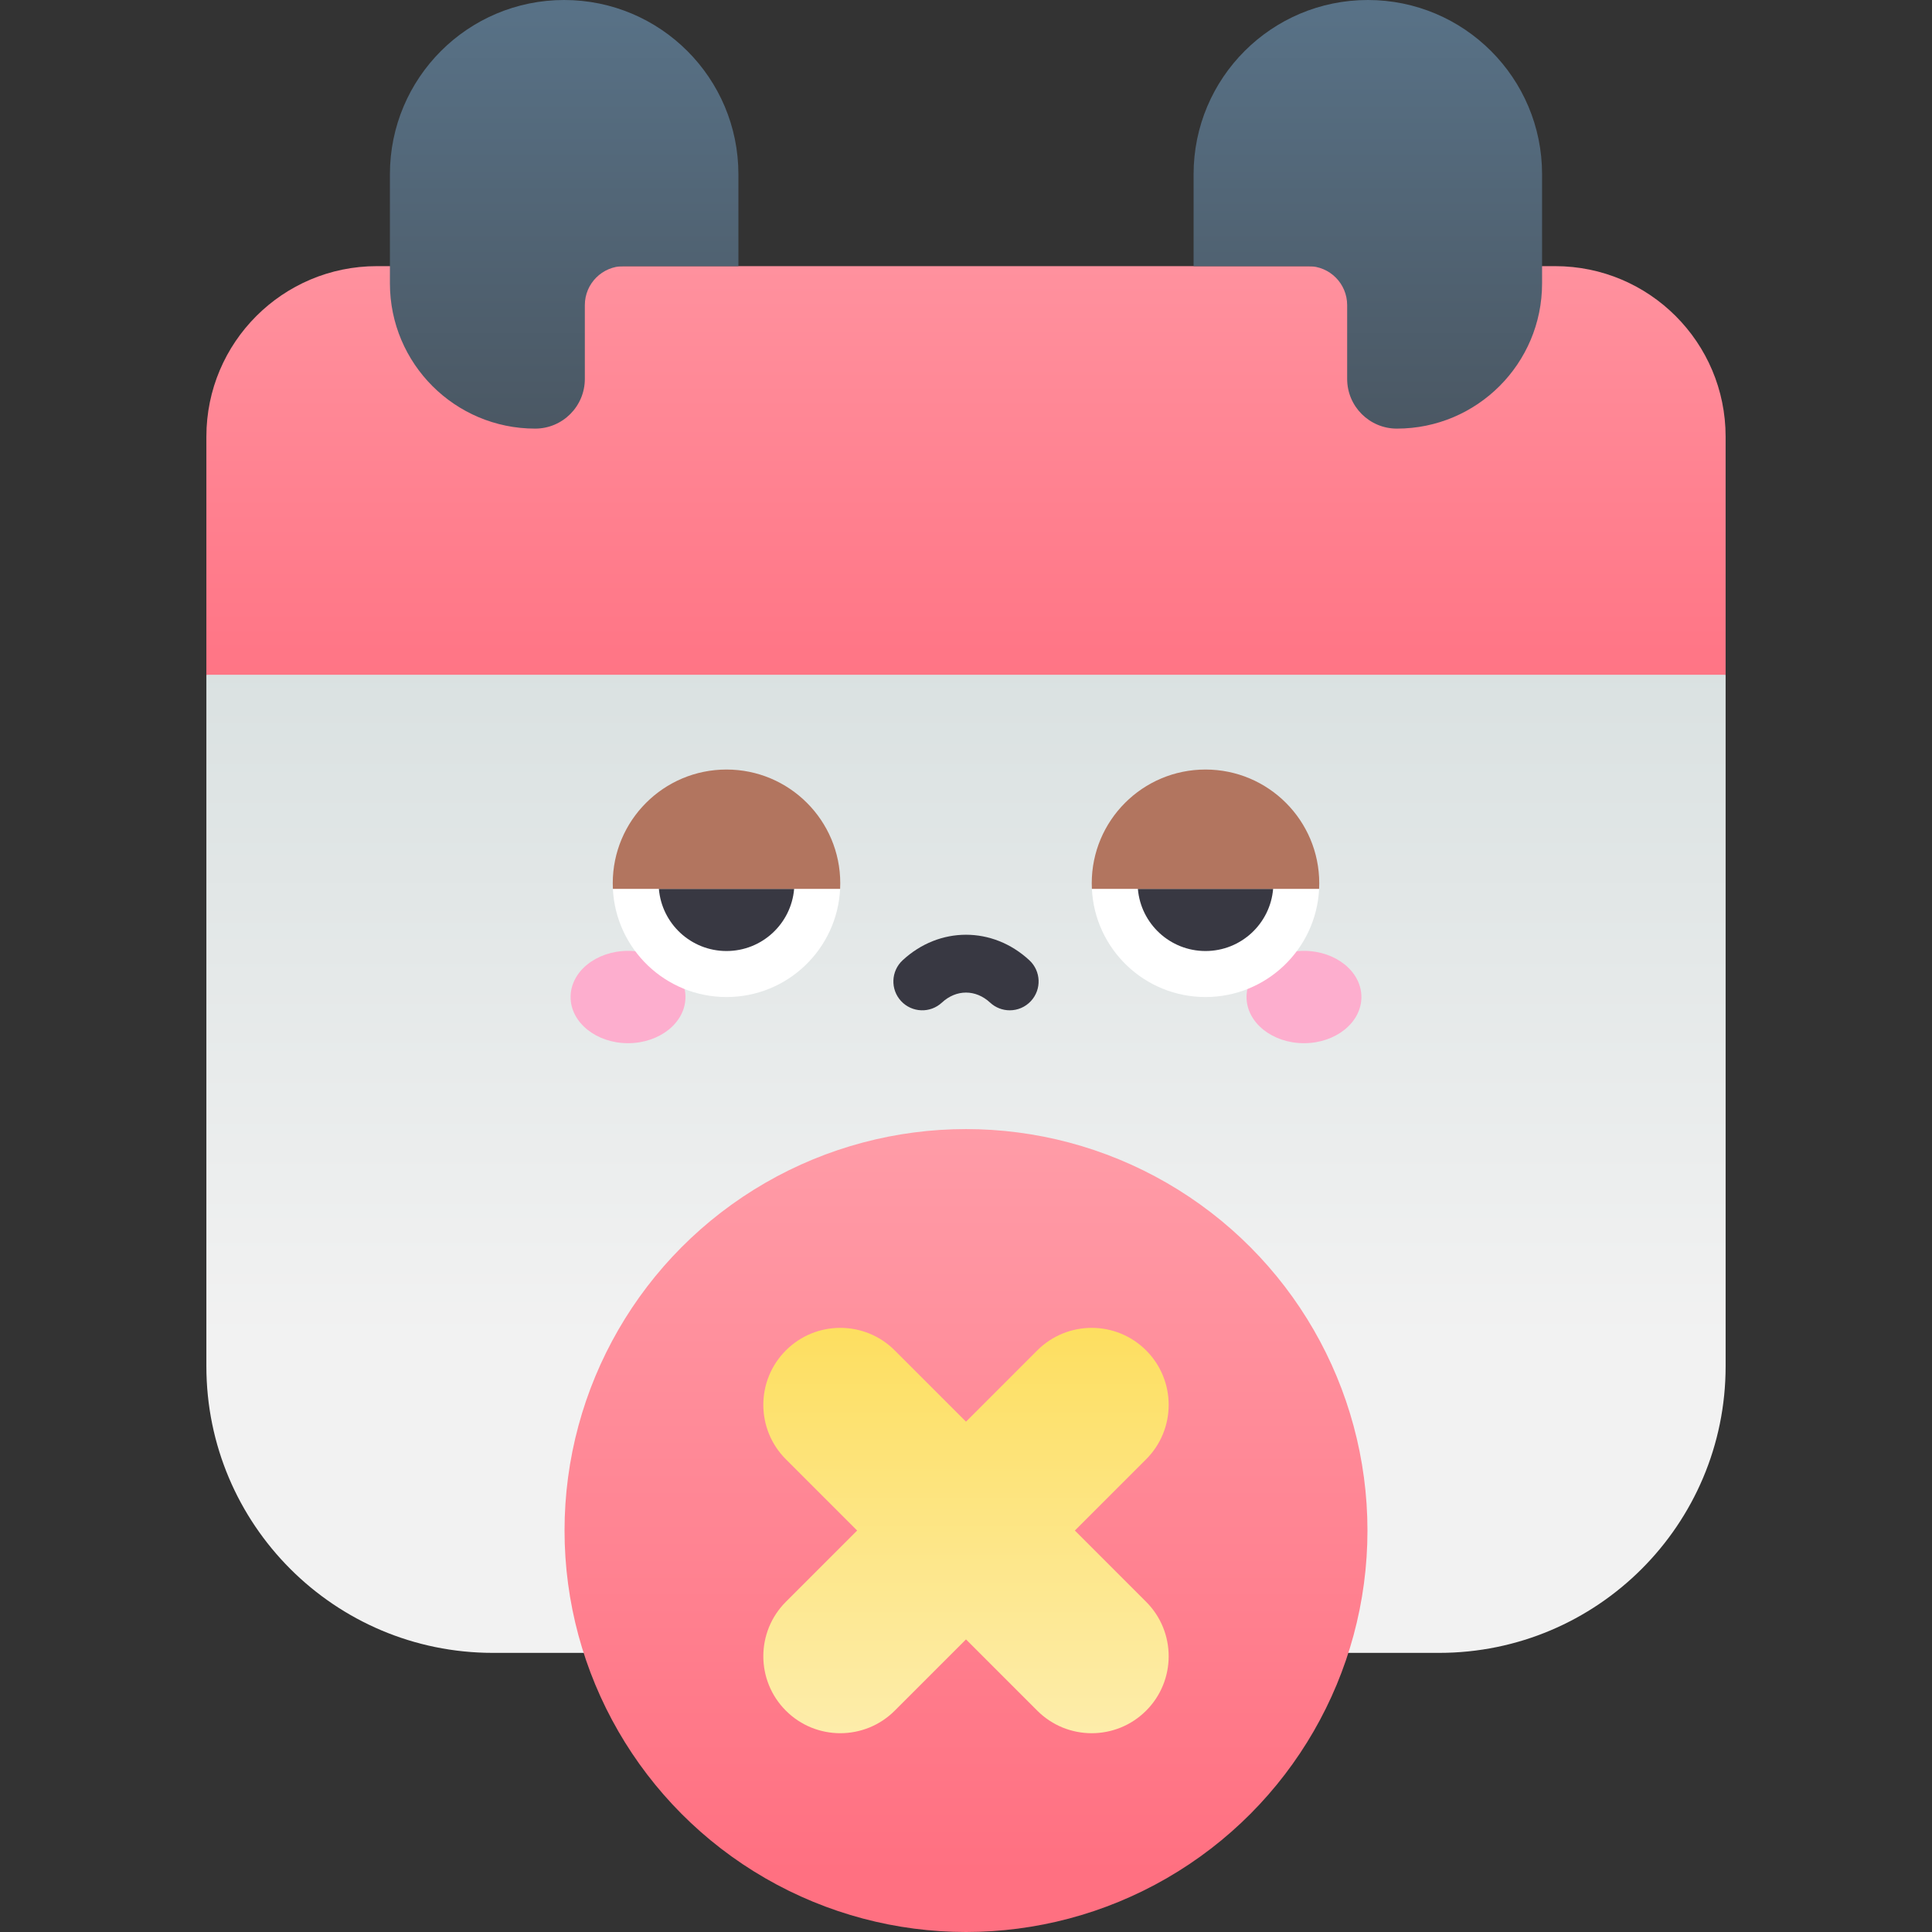
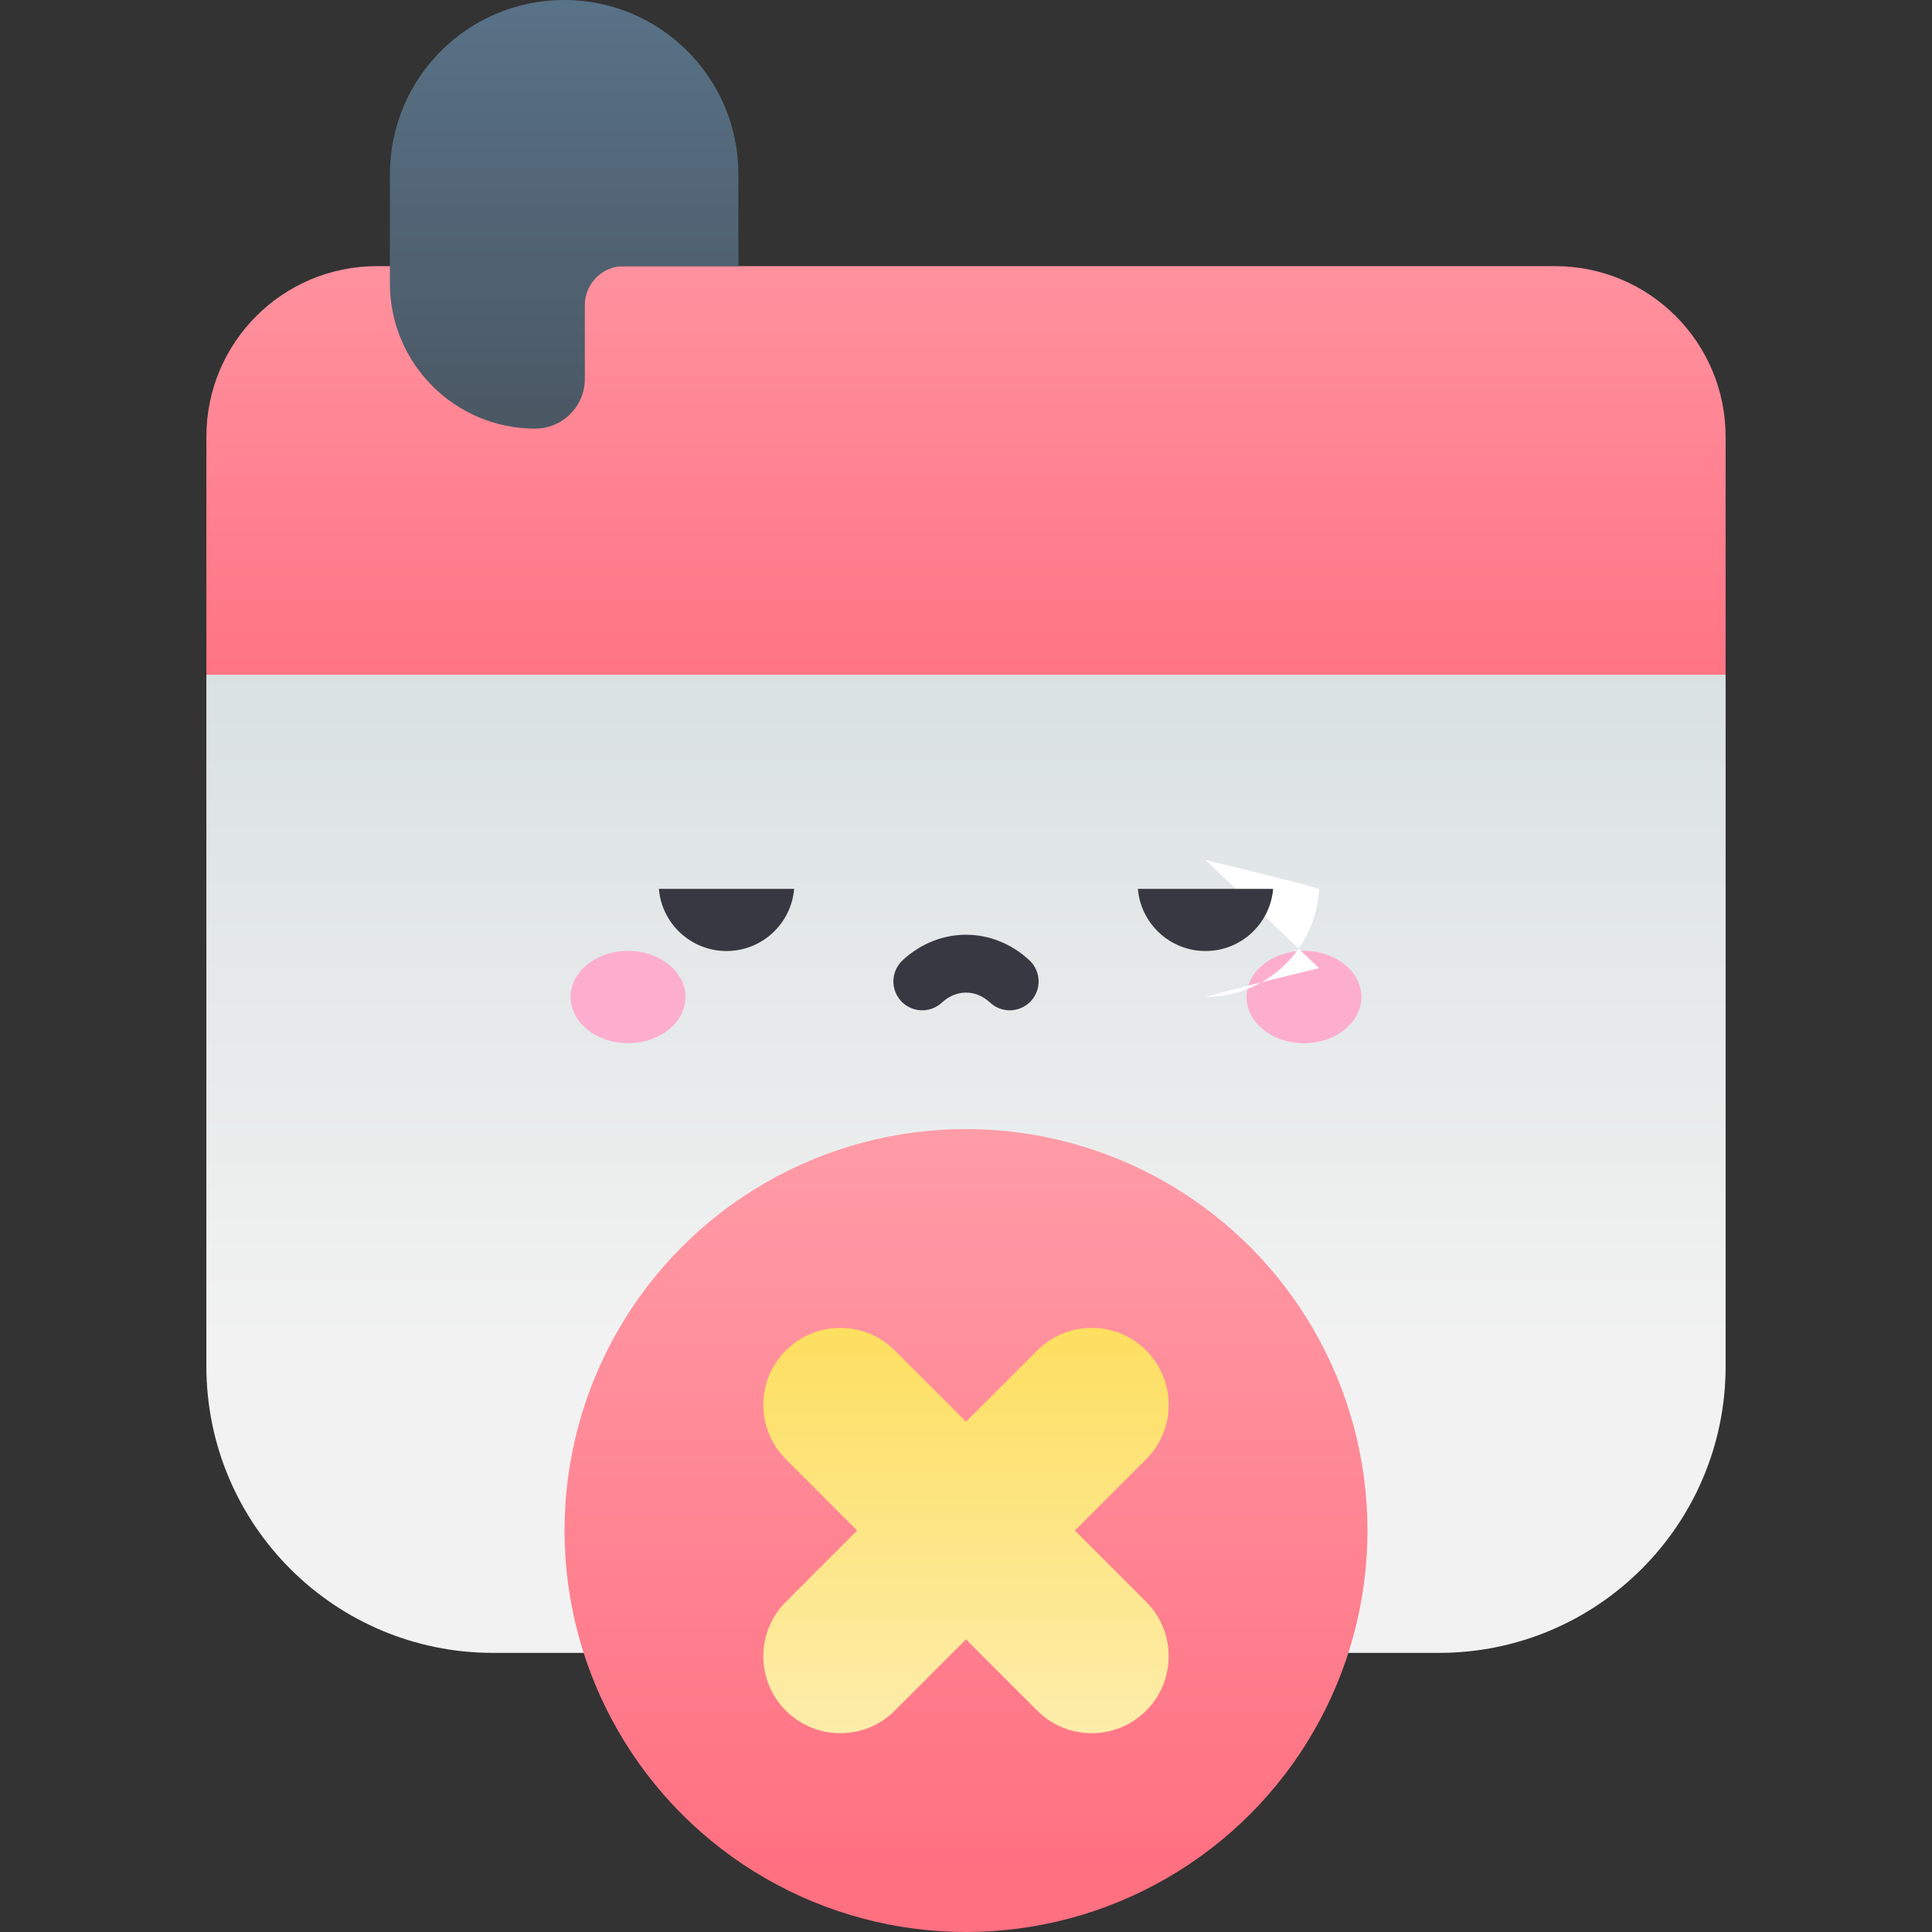
<svg xmlns="http://www.w3.org/2000/svg" xmlns:xlink="http://www.w3.org/1999/xlink" id="Capa_1" height="512" viewBox="0 0 502 502" width="512">
  <rect x="0" y="0" width="502" height="502" fill="#333333" stroke="none" />
  <linearGradient id="SVGID_1_" gradientUnits="userSpaceOnUse" x1="251" x2="251" y1="109.904" y2="349.157">
    <stop offset="0" stop-color="#d1dbdb" />
    <stop offset="1" stop-color="#f2f2f2" />
  </linearGradient>
  <linearGradient id="lg1">
    <stop offset="0" stop-color="#ff7081" />
    <stop offset="1" stop-color="#ffa0ab" />
  </linearGradient>
  <linearGradient id="SVGID_2_" gradientUnits="userSpaceOnUse" x1="251" x2="251" xlink:href="#lg1" y1="191.758" y2="14.138" />
  <linearGradient id="lg2">
    <stop offset="0" stop-color="#495560" />
    <stop offset="1" stop-color="#5b778e" />
  </linearGradient>
  <linearGradient id="SVGID_3_" gradientUnits="userSpaceOnUse" x1="355.411" x2="355.411" xlink:href="#lg2" y1="122.251" y2="-20.558" />
  <linearGradient id="SVGID_4_" gradientTransform="matrix(-1 0 0 1 -3144.078 0)" gradientUnits="userSpaceOnUse" x1="-3290.668" x2="-3290.668" xlink:href="#lg2" y1="122.251" y2="-20.558" />
  <linearGradient id="SVGID_5_" gradientUnits="userSpaceOnUse" x1="251" x2="251" xlink:href="#lg1" y1="486.799" y2="275.984" />
  <linearGradient id="SVGID_6_" gradientUnits="userSpaceOnUse" x1="251" x2="251" y1="303.859" y2="452.339">
    <stop offset="0" stop-color="#fdd943" />
    <stop offset="1" stop-color="#fdedac" />
  </linearGradient>
  <g>
    <path d="m373.91 429.474h-245.82c-41.126 0-74.466-33.339-74.466-74.466v-179.685l197.376-9.281 197.376 9.281v179.685c0 41.126-33.34 74.466-74.466 74.466z" fill="url(#SVGID_1_)" />
    <path d="m97.918 69.153h306.163c24.463 0 44.294 19.831 44.294 44.294v61.876h-394.751v-61.876c0-24.463 19.831-44.294 44.294-44.294z" fill="url(#SVGID_2_)" />
-     <path d="m355.41 0c-25.004 0-45.274 20.27-45.274 45.274v23.879h29.78c5.59 0 10.122 4.532 10.122 10.122v19.179c0 7.132 5.782 12.914 12.914 12.914 20.839 0 37.732-16.893 37.732-37.732v-28.362c0-25.004-20.27-45.274-45.274-45.274z" fill="url(#SVGID_3_)" />
    <path d="m146.589 0c25.004 0 45.274 20.27 45.274 45.274v23.879h-29.78c-5.59 0-10.122 4.532-10.122 10.122v19.179c0 7.132-5.782 12.914-12.914 12.914-20.839 0-37.732-16.893-37.732-37.732v-28.362c.001-25.004 20.271-45.274 45.274-45.274z" fill="url(#SVGID_4_)" />
    <circle cx="251" cy="397.687" fill="url(#SVGID_5_)" r="104.313" />
    <path d="m279.285 397.686 18.519-18.518c7.81-7.811 7.81-20.475 0-28.285-7.811-7.811-20.475-7.811-28.285 0l-18.519 18.518-18.519-18.519c-7.811-7.811-20.475-7.811-28.285 0s-7.81 20.475 0 28.285l18.518 18.518-18.518 18.519c-7.81 7.81-7.81 20.475 0 28.285 7.811 7.811 20.476 7.809 28.285 0l18.519-18.517 18.519 18.518c7.811 7.811 20.476 7.809 28.285 0 7.81-7.811 7.81-20.475 0-28.285z" fill="url(#SVGID_6_)" />
    <g>
      <ellipse cx="163.184" cy="259.064" fill="#fdaece" rx="14.925" ry="11.994" />
      <ellipse cx="338.816" cy="259.064" fill="#fdaece" rx="14.925" ry="11.994" />
-       <path d="m313.231 223.454s22.546 5.407 29.522 7.501c-.755 15.651-13.684 28.109-29.522 28.109s-28.767-12.458-29.522-28.109c6.975-2.094 29.522-7.501 29.522-7.501z" fill="#fff" />
+       <path d="m313.231 223.454s22.546 5.407 29.522 7.501c-.755 15.651-13.684 28.109-29.522 28.109c6.975-2.094 29.522-7.501 29.522-7.501z" fill="#fff" />
      <path d="m295.658 230.955c.755 9.046 8.331 16.153 17.572 16.153s16.817-7.108 17.572-16.153z" fill="#383842" />
-       <path d="m313.229 199.951c-16.324 0-29.557 13.233-29.557 29.557 0 .486.014.968.037 1.447h59.04c.023-.48.037-.962.037-1.447 0-16.324-13.233-29.557-29.557-29.557z" fill="#b2755f" />
-       <path d="m188.771 223.454s22.546 5.407 29.522 7.501c-.755 15.651-13.684 28.109-29.522 28.109s-28.767-12.458-29.522-28.109c6.975-2.094 29.522-7.501 29.522-7.501z" fill="#fff" />
      <path d="m171.199 230.955c.755 9.046 8.331 16.153 17.572 16.153s16.817-7.108 17.572-16.153z" fill="#383842" />
-       <path d="m188.771 199.951c-16.324 0-29.557 13.233-29.557 29.557 0 .486.014.968.037 1.447h59.04c.023-.48.037-.962.037-1.447 0-16.324-13.234-29.557-29.557-29.557z" fill="#b2755f" />
      <path d="m262.365 262.513c-1.824 0-3.654-.662-5.098-2-3.748-3.477-8.787-3.477-12.535 0-3.037 2.815-7.782 2.636-10.6-.4-2.816-3.037-2.637-7.783.4-10.6 9.541-8.846 23.393-8.846 32.934 0 3.037 2.816 3.217 7.563.4 10.6-1.477 1.593-3.486 2.4-5.501 2.4z" fill="#383842" />
    </g>
  </g>
</svg>